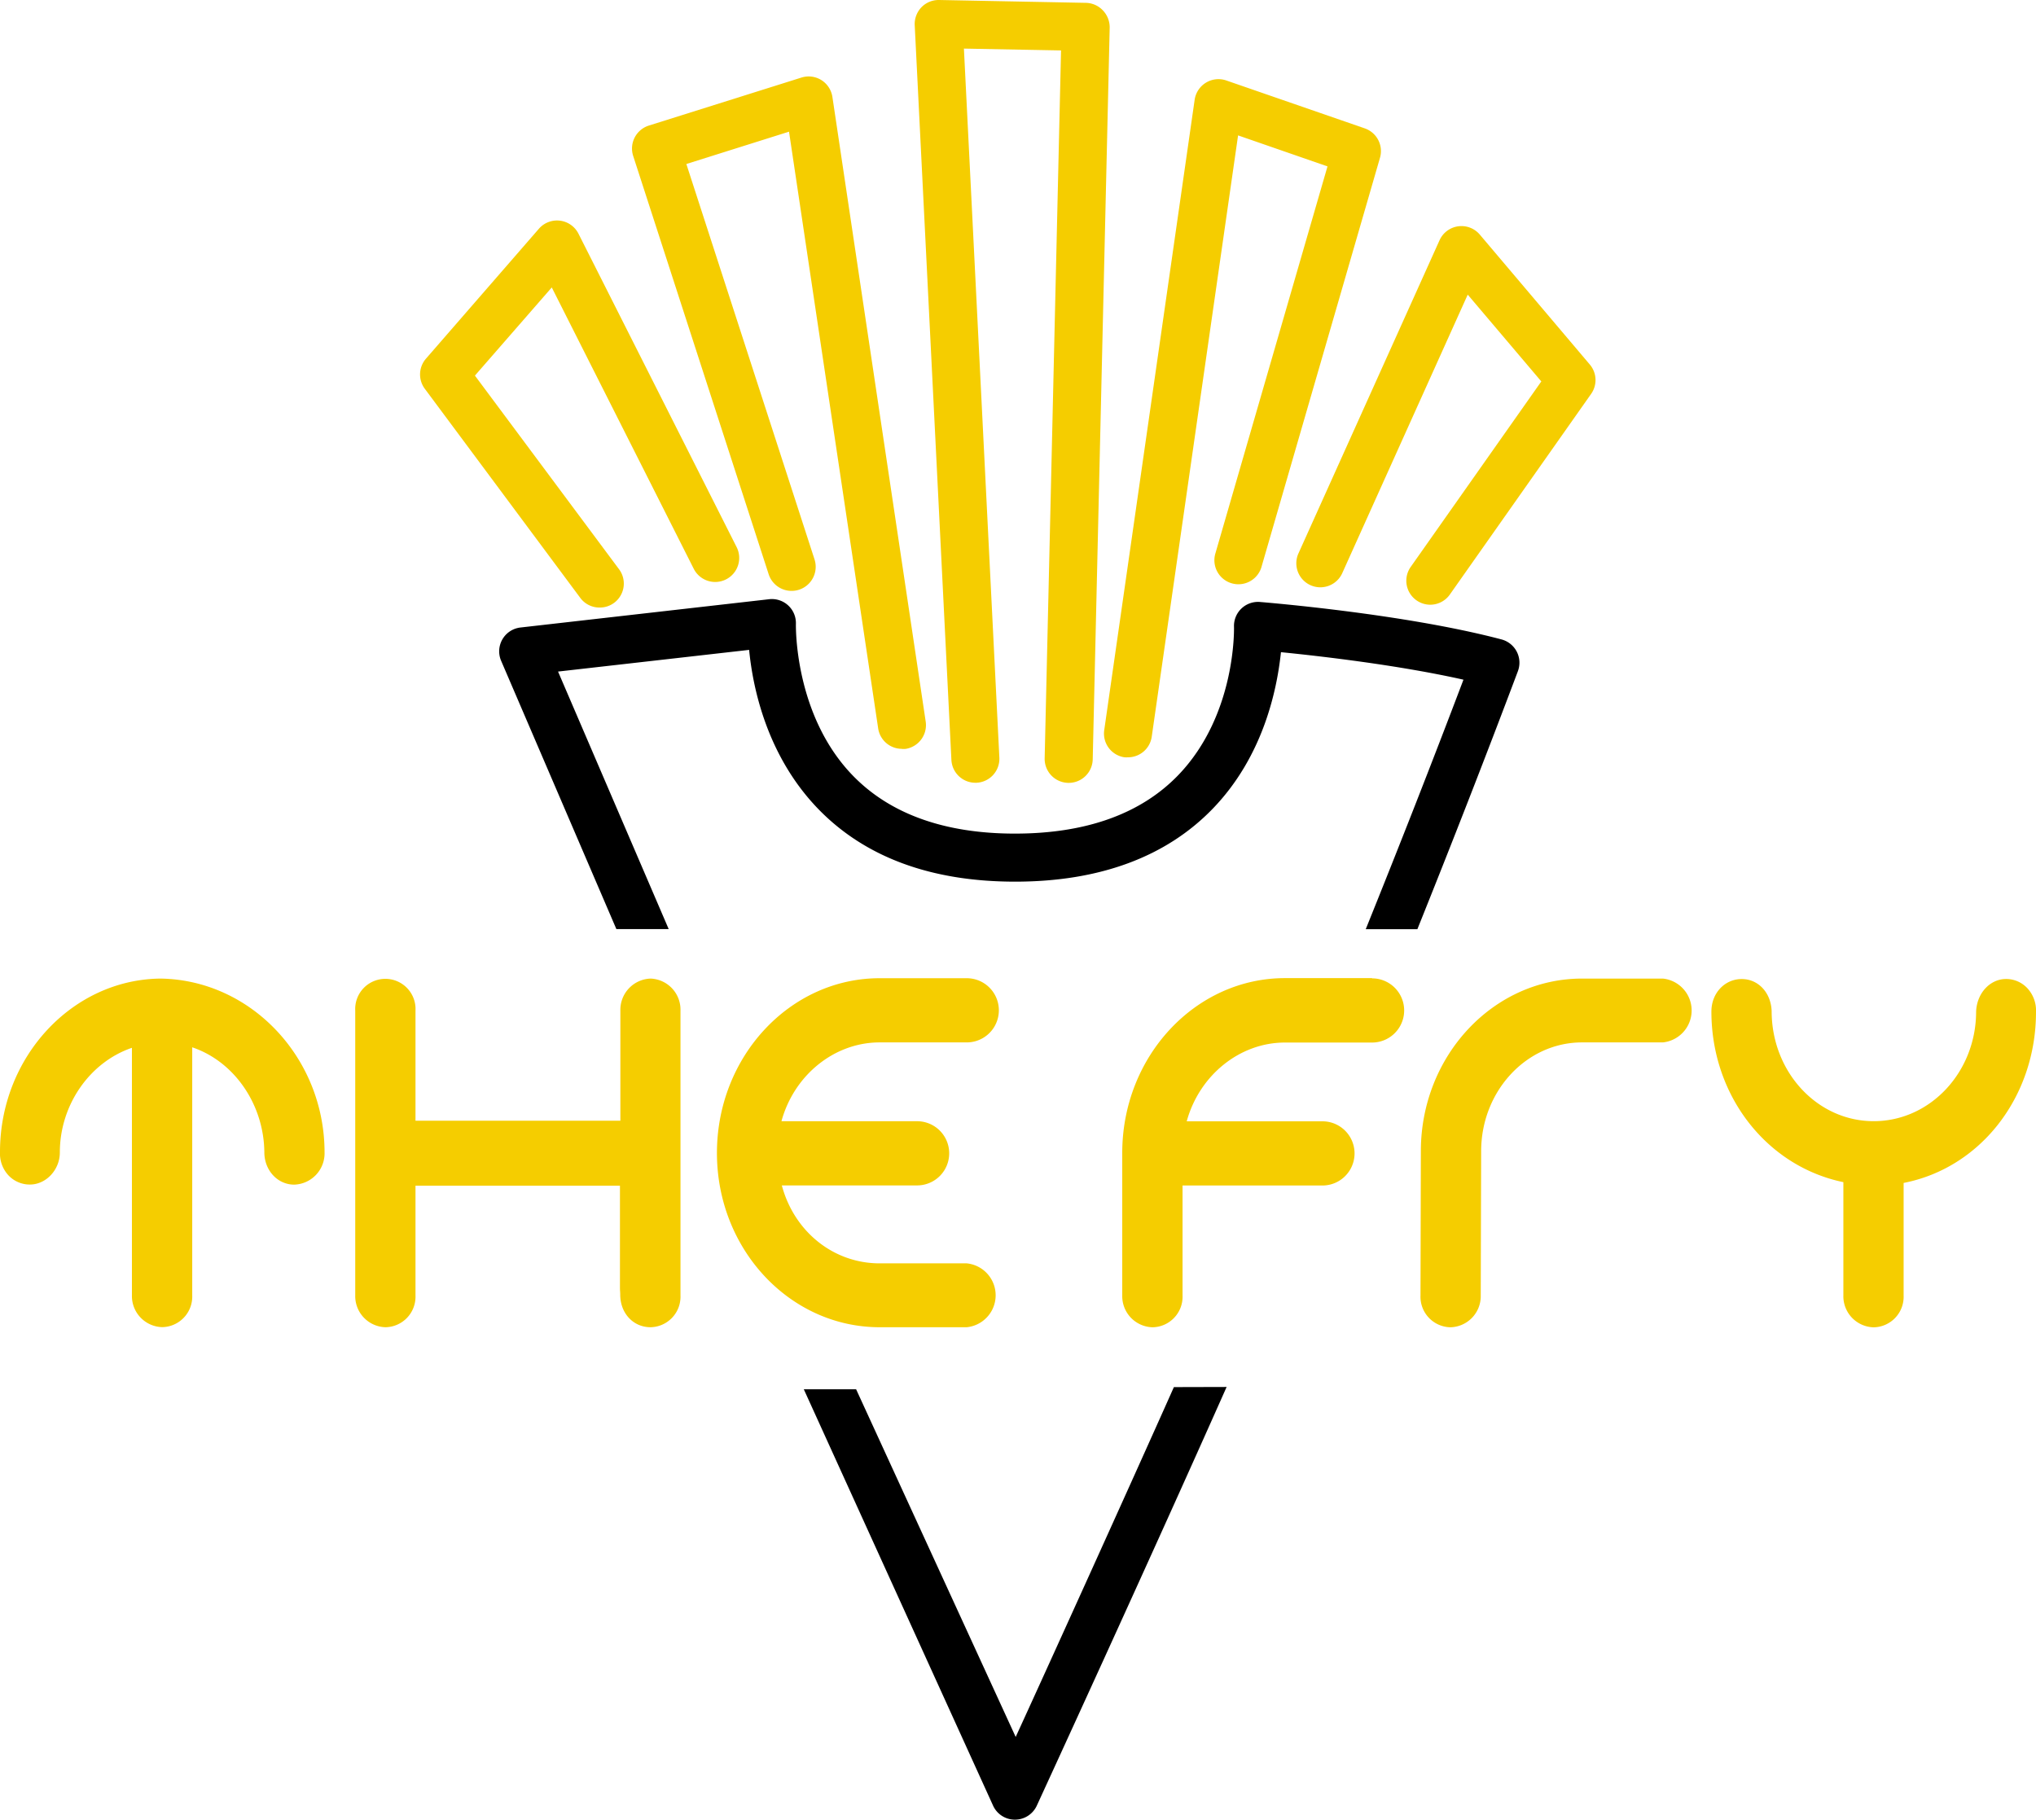
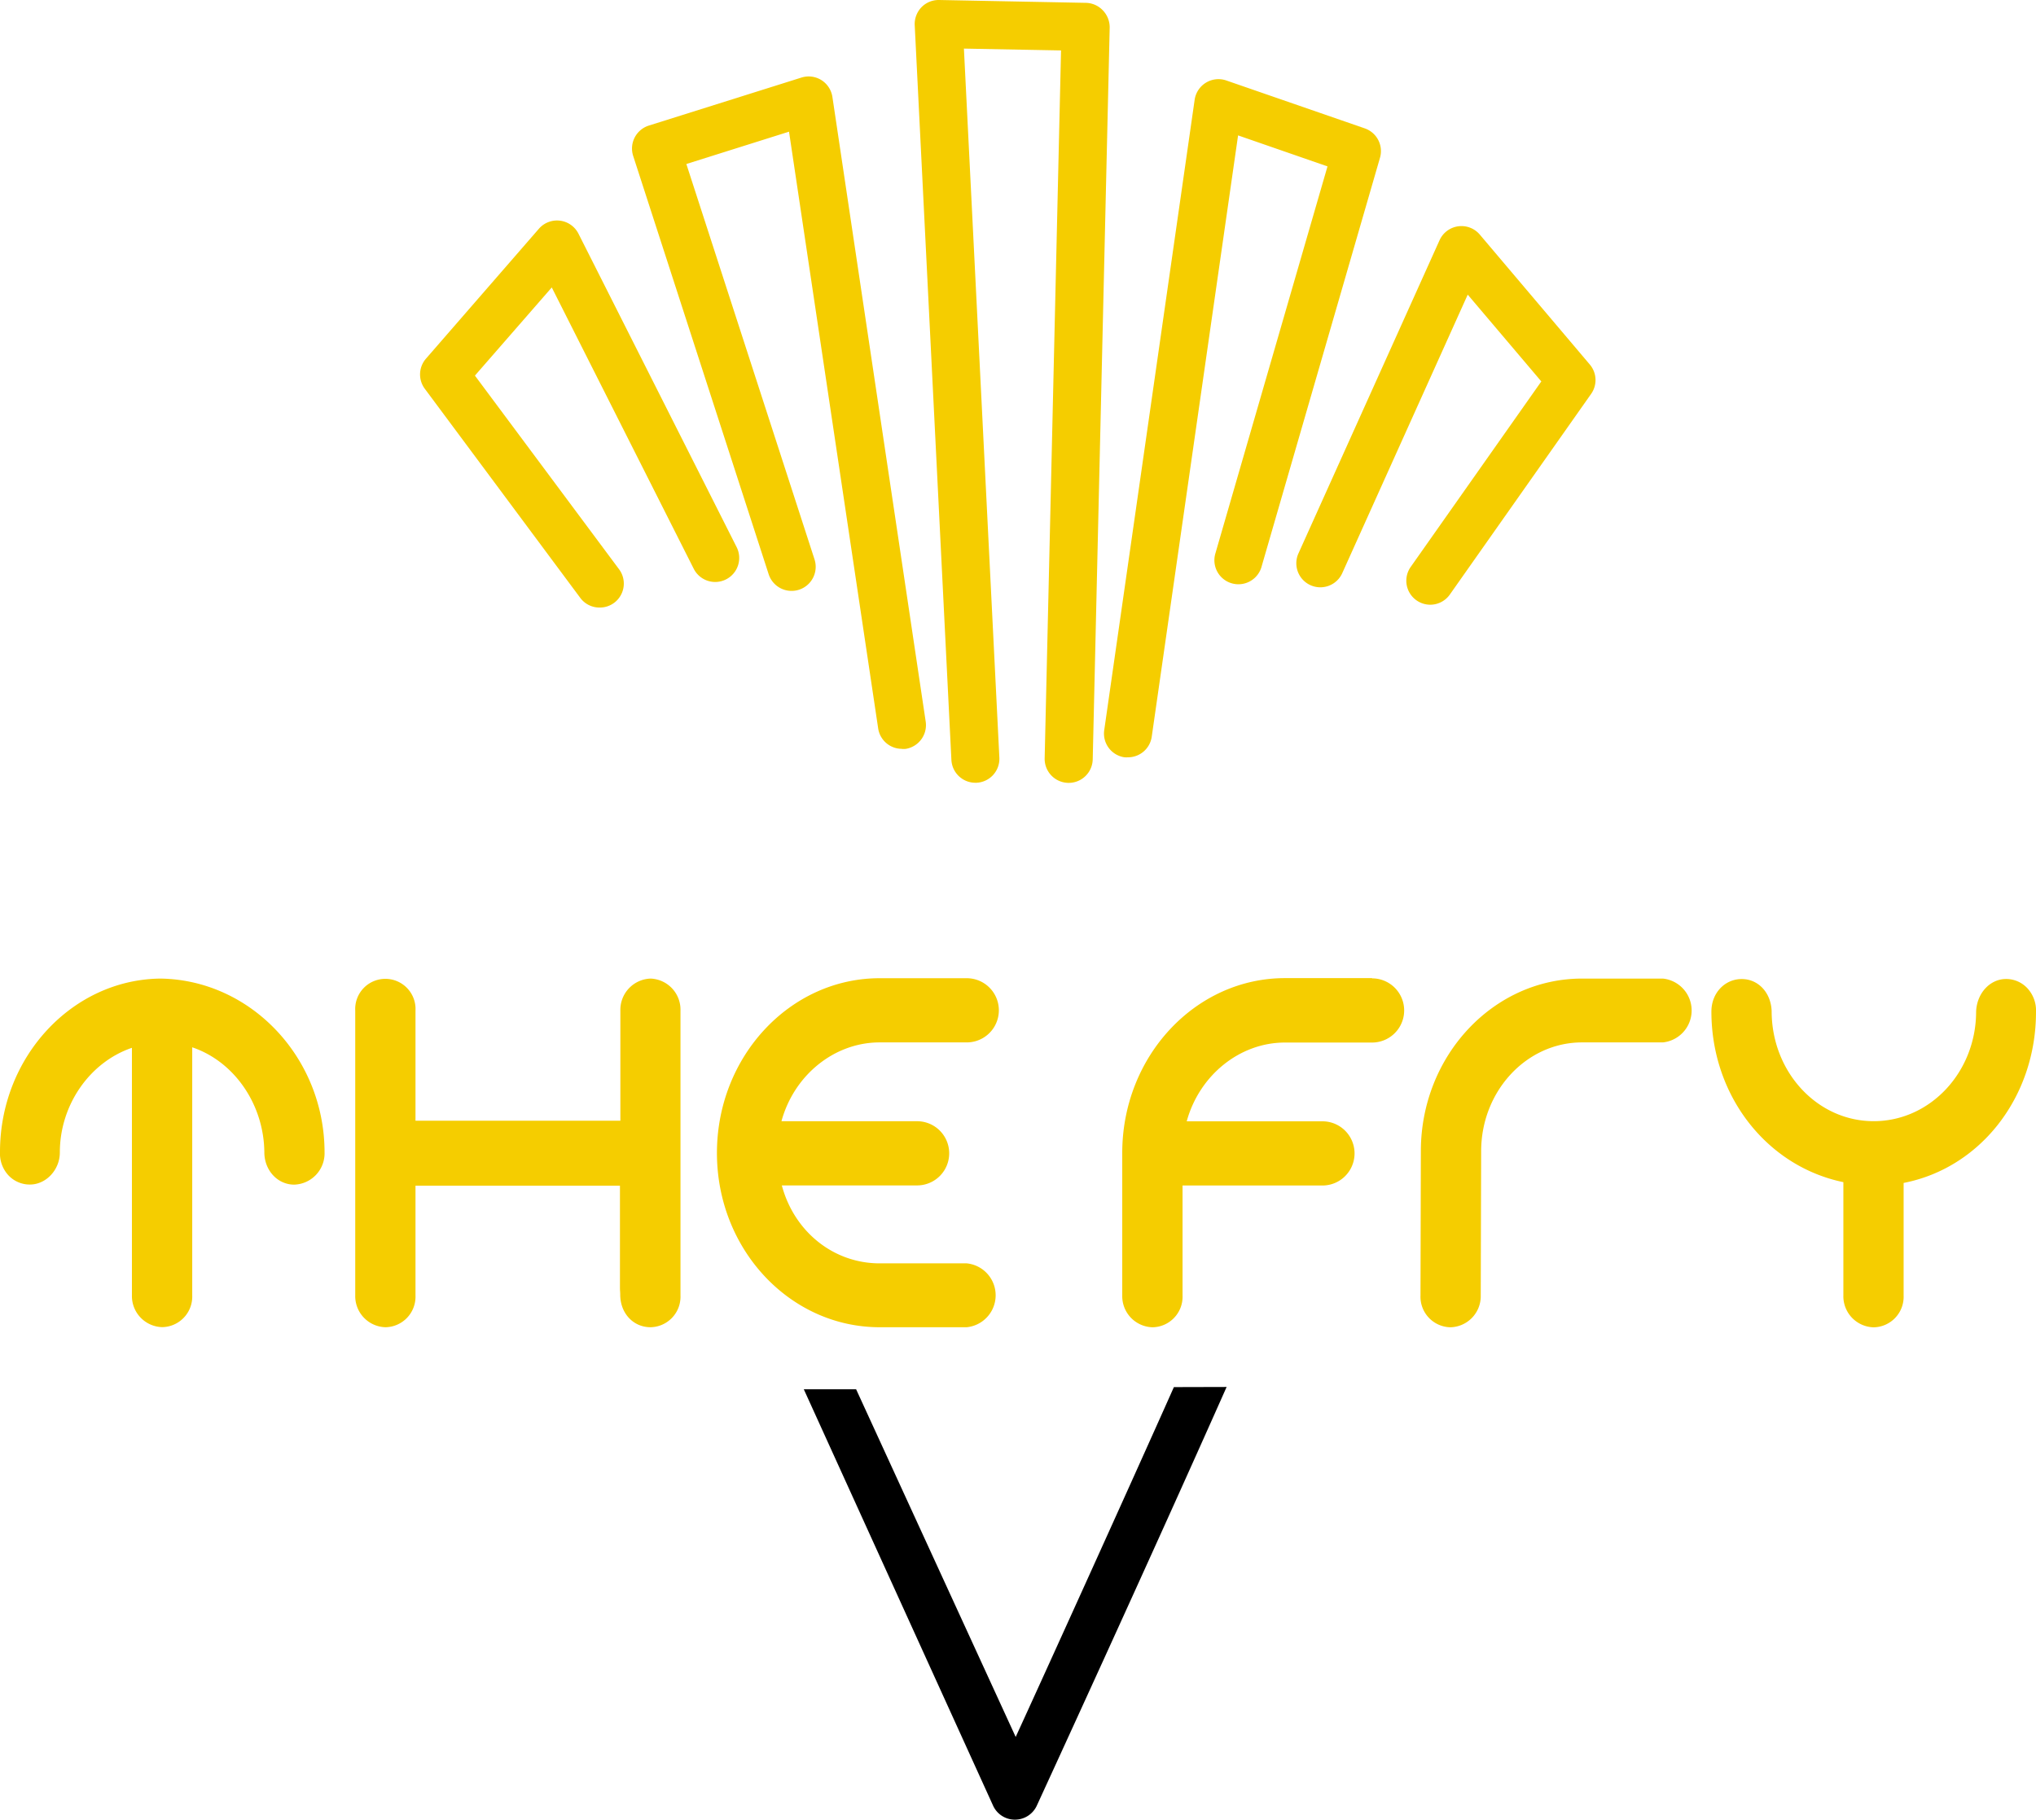
<svg xmlns="http://www.w3.org/2000/svg" viewBox="0 0 444.01 396.9">
  <defs>
    <style>.cls-1{fill:#f5cd00;}</style>
  </defs>
  <g id="Warstwa_2" data-name="Warstwa 2">
    <g id="Warstwa_1-2" data-name="Warstwa 1">
      <path class="cls-1" d="M130.74,132.51a5.21,5.21,0,0,1-4.2-2.12l-33.9-45.6a5.24,5.24,0,0,1,.25-6.56l24.65-28.36A5.24,5.24,0,0,1,126.17,51l34.52,68.42a5.24,5.24,0,0,1-9.36,4.71l-31-61.44L103.57,81.92,135,124.15a5.23,5.23,0,0,1-4.21,8.36Z" />
      <path class="cls-1" d="M196.68,163.32a5.22,5.22,0,0,1-5.17-4.46L172.07,28.72l-22.39,7.05L177.63,122a5.24,5.24,0,1,1-10,3.24L138.08,34a5.25,5.25,0,0,1,3.41-6.61l33.28-10.47a5.23,5.23,0,0,1,4.36.55,5.28,5.28,0,0,1,2.4,3.67l20.34,136.2a5.25,5.25,0,0,1-4.41,6,7,7,0,0,1-.78,0Z" />
      <path class="cls-1" d="M212.7,170.72a5.24,5.24,0,0,1-5.22-5l-8-160.24a5.31,5.31,0,0,1,1.48-3.91A5.26,5.26,0,0,1,204.8,0l32,.62a5.24,5.24,0,0,1,3.68,1.61A5.33,5.33,0,0,1,242,6l-3.7,159.63a5.24,5.24,0,0,1-10.48-.25L231.39,11l-21.18-.4,7.73,154.63a5.23,5.23,0,0,1-5,5.49Z" />
      <path class="cls-1" d="M246,165.17a6.61,6.61,0,0,1-.76,0,5.23,5.23,0,0,1-4.43-5.93L260.53,21.75a5.25,5.25,0,0,1,6.9-4.2L297.63,28a5.24,5.24,0,0,1,3.32,6.4L275.06,123.8A5.24,5.24,0,0,1,265,120.88L289.5,36.29,270,29.53,251.17,160.68a5.23,5.23,0,0,1-5.17,4.49Z" />
      <path class="cls-1" d="M311.92,131.89a5.23,5.23,0,0,1-4.27-8.25l28.48-40.45L320.08,64.26l-27.41,60.85a5.24,5.24,0,0,1-9.55-4.31l30.82-68.41a5.24,5.24,0,0,1,8.77-1.23l24,28.35a5.23,5.23,0,0,1,.28,6.4l-30.81,43.76a5.23,5.23,0,0,1-4.3,2.22Z" />
      <path d="M256,302.53c-9.59,21.54-29.82,66.13-34.5,76.3L186.7,303H175.29l41.23,90.7a5.22,5.22,0,0,0,4.73,3.17h.09a5.25,5.25,0,0,0,4.74-3c.26-.56,24.48-53.22,41.42-91.37Z" />
-       <path d="M330.77,142.12a5.27,5.27,0,0,0-3.32-2.66c-21.16-5.6-51.42-8.06-52.69-8.17a5.24,5.24,0,0,0-5.65,5.41c0,.2.54,19.18-12.17,32.37-8.16,8.45-20.13,12.74-35.6,12.74-15.31,0-27.21-4.26-35.36-12.66-12.87-13.28-12.41-32.88-12.41-33.07a5.24,5.24,0,0,0-5.83-5.39l-54.23,6.17a5.23,5.23,0,0,0-4.22,7.27l25.13,58.51h11.41L121.7,146.47l41.67-4.73c.79,8.16,3.81,23,15,34.62,10.2,10.57,24.65,15.93,43,15.93s32.94-5.37,43.14-15.95c11.07-11.48,14-26.09,14.84-34.1,8.51.85,25.55,2.8,39.8,6-6.89,18.2-14.08,36.49-21.31,54.42H309.1c7.46-18.57,14.86-37.49,21.92-56.27A5.25,5.25,0,0,0,330.77,142.12Z" />
      <path class="cls-1" d="M299.22,213.33h-19c-19.56,0-35.48,17.1-35.48,38.12v31.11a6.78,6.78,0,0,0,6.62,6.92,6.66,6.66,0,0,0,6.53-6.92v-24h30.51a7,7,0,0,0,0-14h-29.6c2.74-10,11.52-17.18,21.42-17.18h19a7,7,0,0,0,0-14Z" />
      <path class="cls-1" d="M362.61,213.43H345c-19.37,0-35.14,16.88-35.14,37.64l-.08,31.49a6.66,6.66,0,0,0,6.53,6.92,6.78,6.78,0,0,0,6.61-6.91l.09-31.49c0-13.08,9.86-23.73,22-23.73h17.65a7,7,0,0,0,0-13.92Z" />
      <path class="cls-1" d="M442.24,215.66a6.3,6.3,0,0,0-4.76-2.14c-3.5,0-6.37,3.1-6.53,7.1,0,13.19-10,23.91-22.34,23.91s-22.25-10.76-22.25-24c-.14-4-2.89-7-6.53-7s-6.61,3-6.61,7.1c0,18.27,12,33.73,28.78,37.2v24.74a6.78,6.78,0,0,0,6.61,6.92,6.66,6.66,0,0,0,6.53-6.92V258c16.8-3.27,28.87-18.79,28.87-37.28A7.15,7.15,0,0,0,442.24,215.66Z" />
      <path class="cls-1" d="M35,213.43c-19.31.2-35,17.18-35,37.79a7,7,0,0,0,1.73,5,6.36,6.36,0,0,0,4.79,2.13c3.54,0,6.53-3.22,6.53-7,0-10.36,6.52-19.69,15.72-22.82v54a6.78,6.78,0,0,0,6.62,6.92,6.66,6.66,0,0,0,6.53-6.92V228.42c9.2,3.1,15.73,12.54,15.73,23.15.14,3.88,3,6.8,6.52,6.8a6.83,6.83,0,0,0,6.61-7C70.79,230.74,54.76,213.72,35,213.43Z" />
      <path class="cls-1" d="M191.83,227.35h19a7,7,0,0,0,0-14h-19c-19.56,0-35.48,17.1-35.48,38.12s15.92,38,35.48,38h19a7,7,0,0,0,0-13.93h-19c-10.06,0-18.63-6.91-21.33-17H200a7,7,0,0,0,0-14H170.42C173.16,234.49,181.94,227.35,191.83,227.35Z" />
      <path class="cls-1" d="M141.9,213.43a6.82,6.82,0,0,0-6.61,7v24H90.61v-24a6.58,6.58,0,1,0-13.14,0v62.12a6.78,6.78,0,0,0,6.61,6.92,6.66,6.66,0,0,0,6.53-6.92l0-23.95H135.2l0,22.33c0,.47.06.94.06,1.43,0,4.06,2.84,7.11,6.61,7.11a6.66,6.66,0,0,0,6.53-6.92V220.44A6.79,6.79,0,0,0,141.9,213.43Z" />
    </g>
  </g>
</svg>